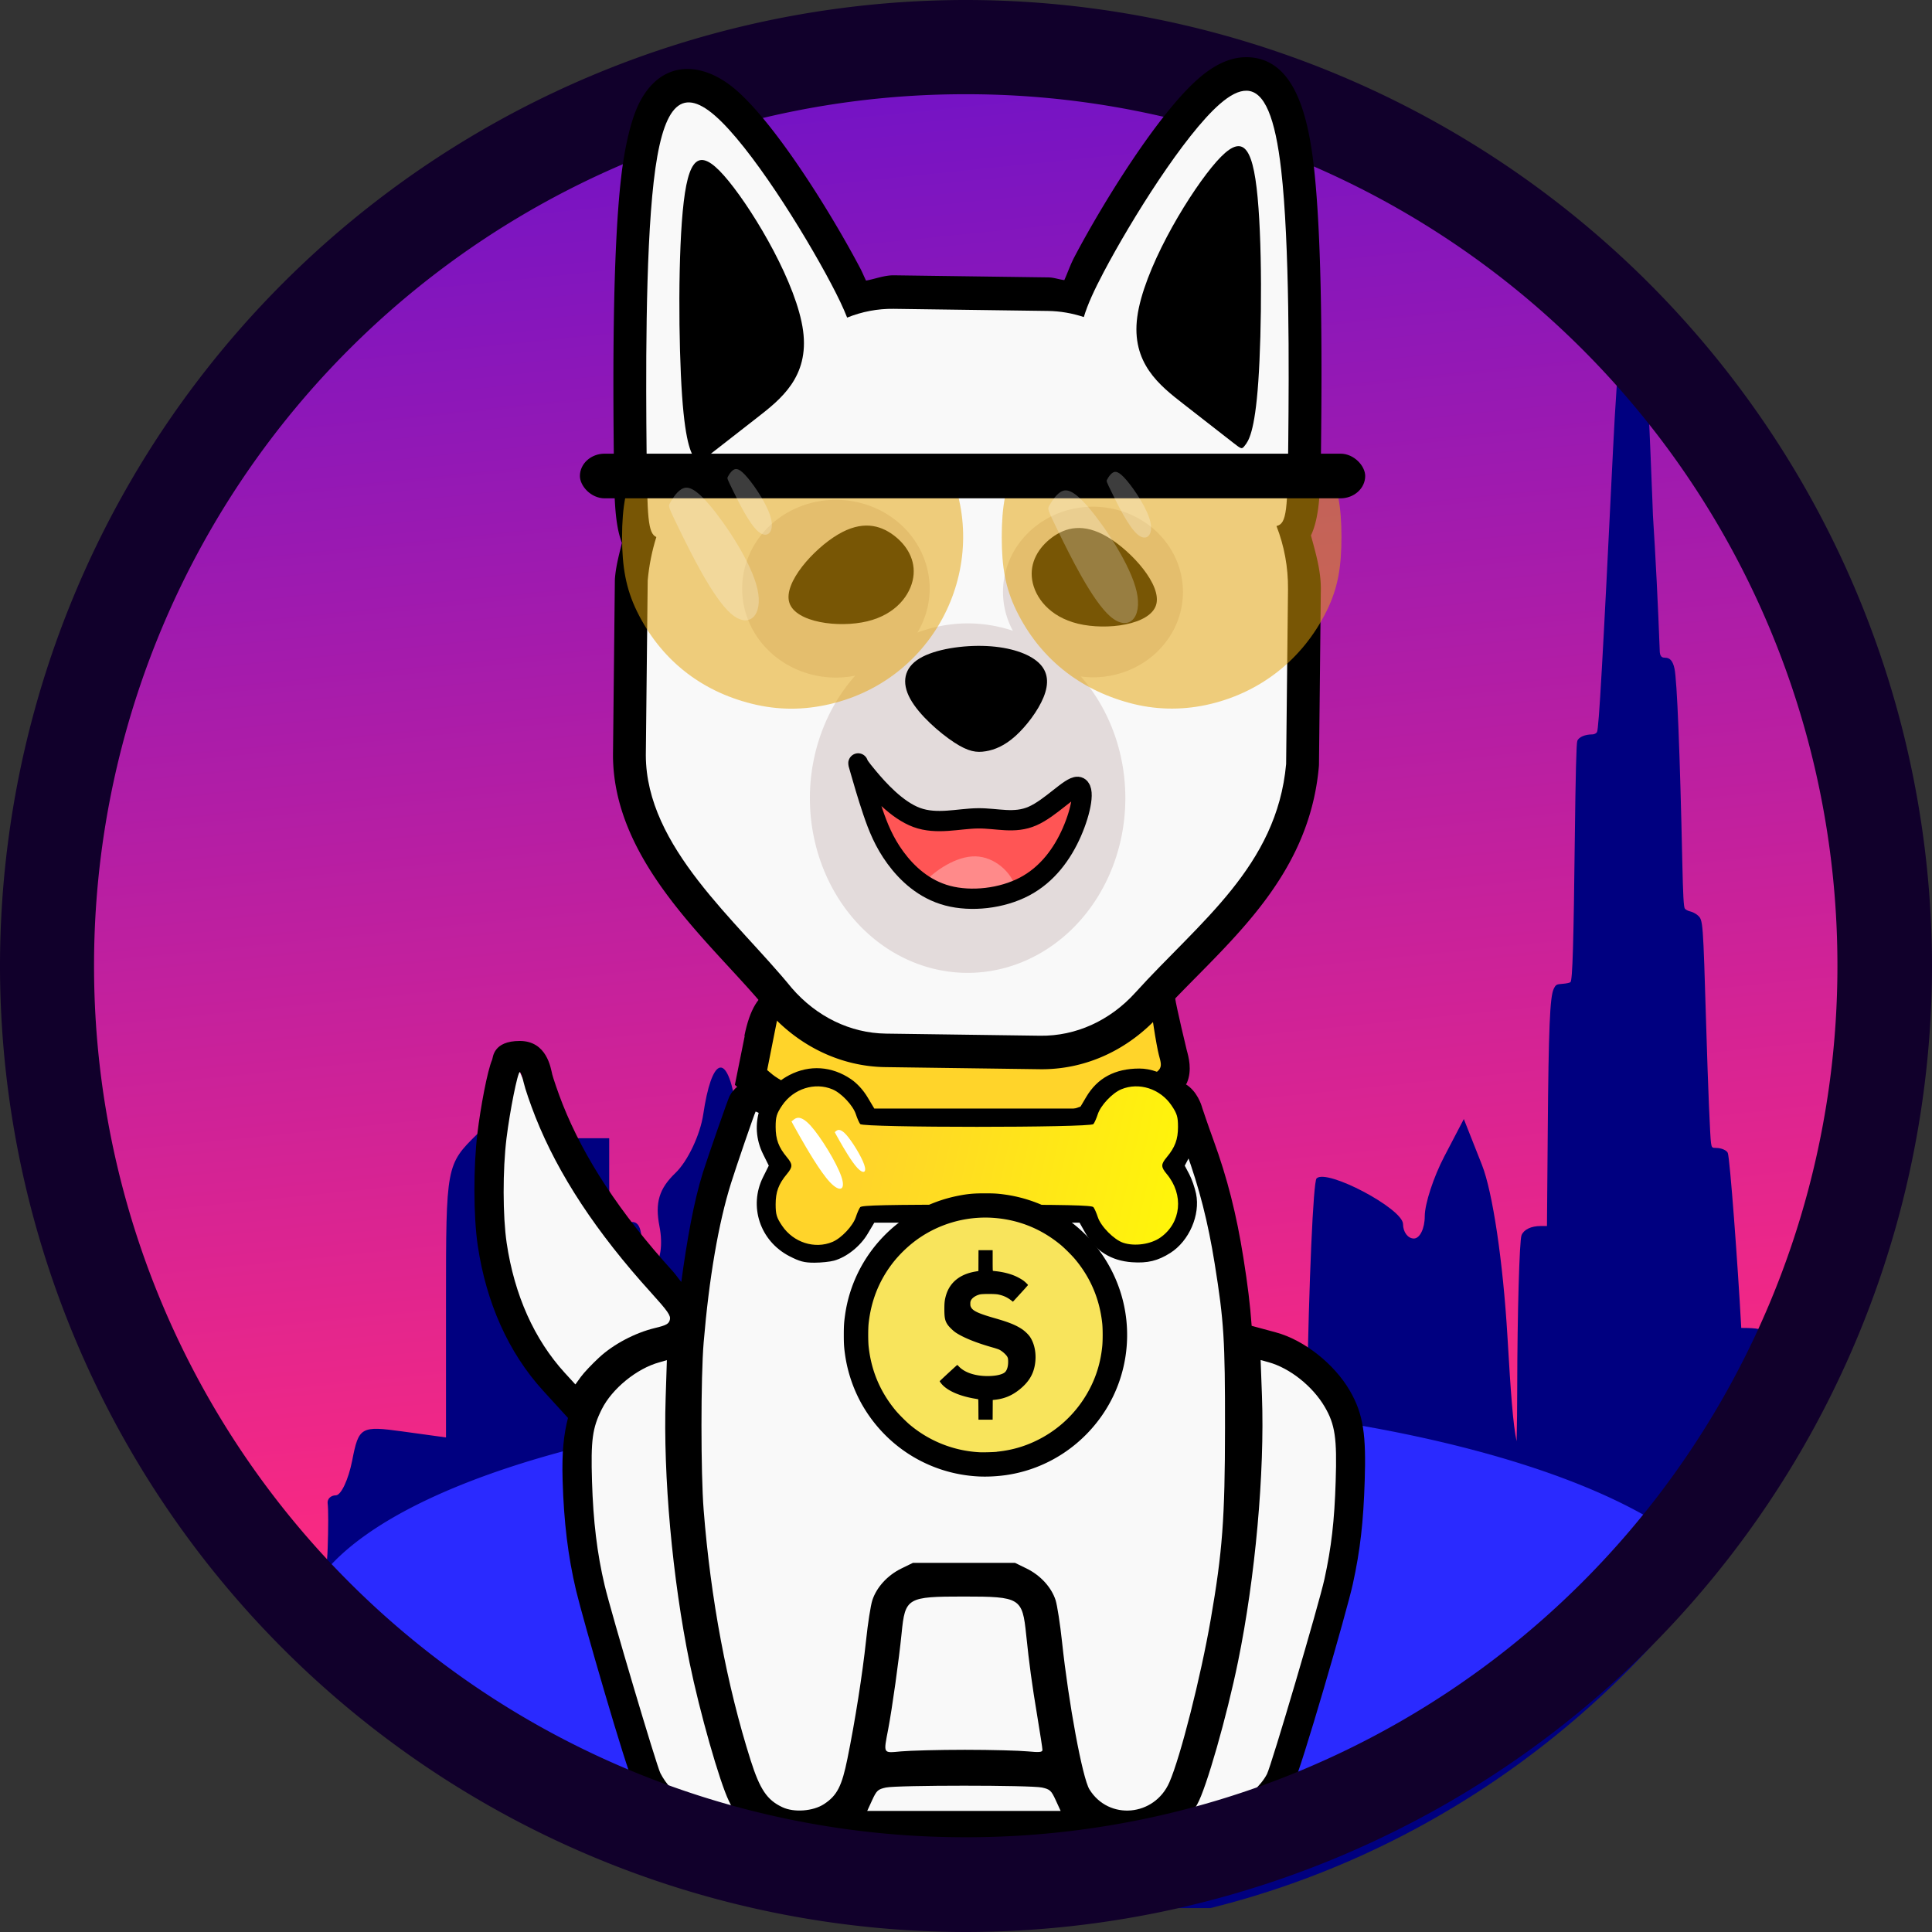
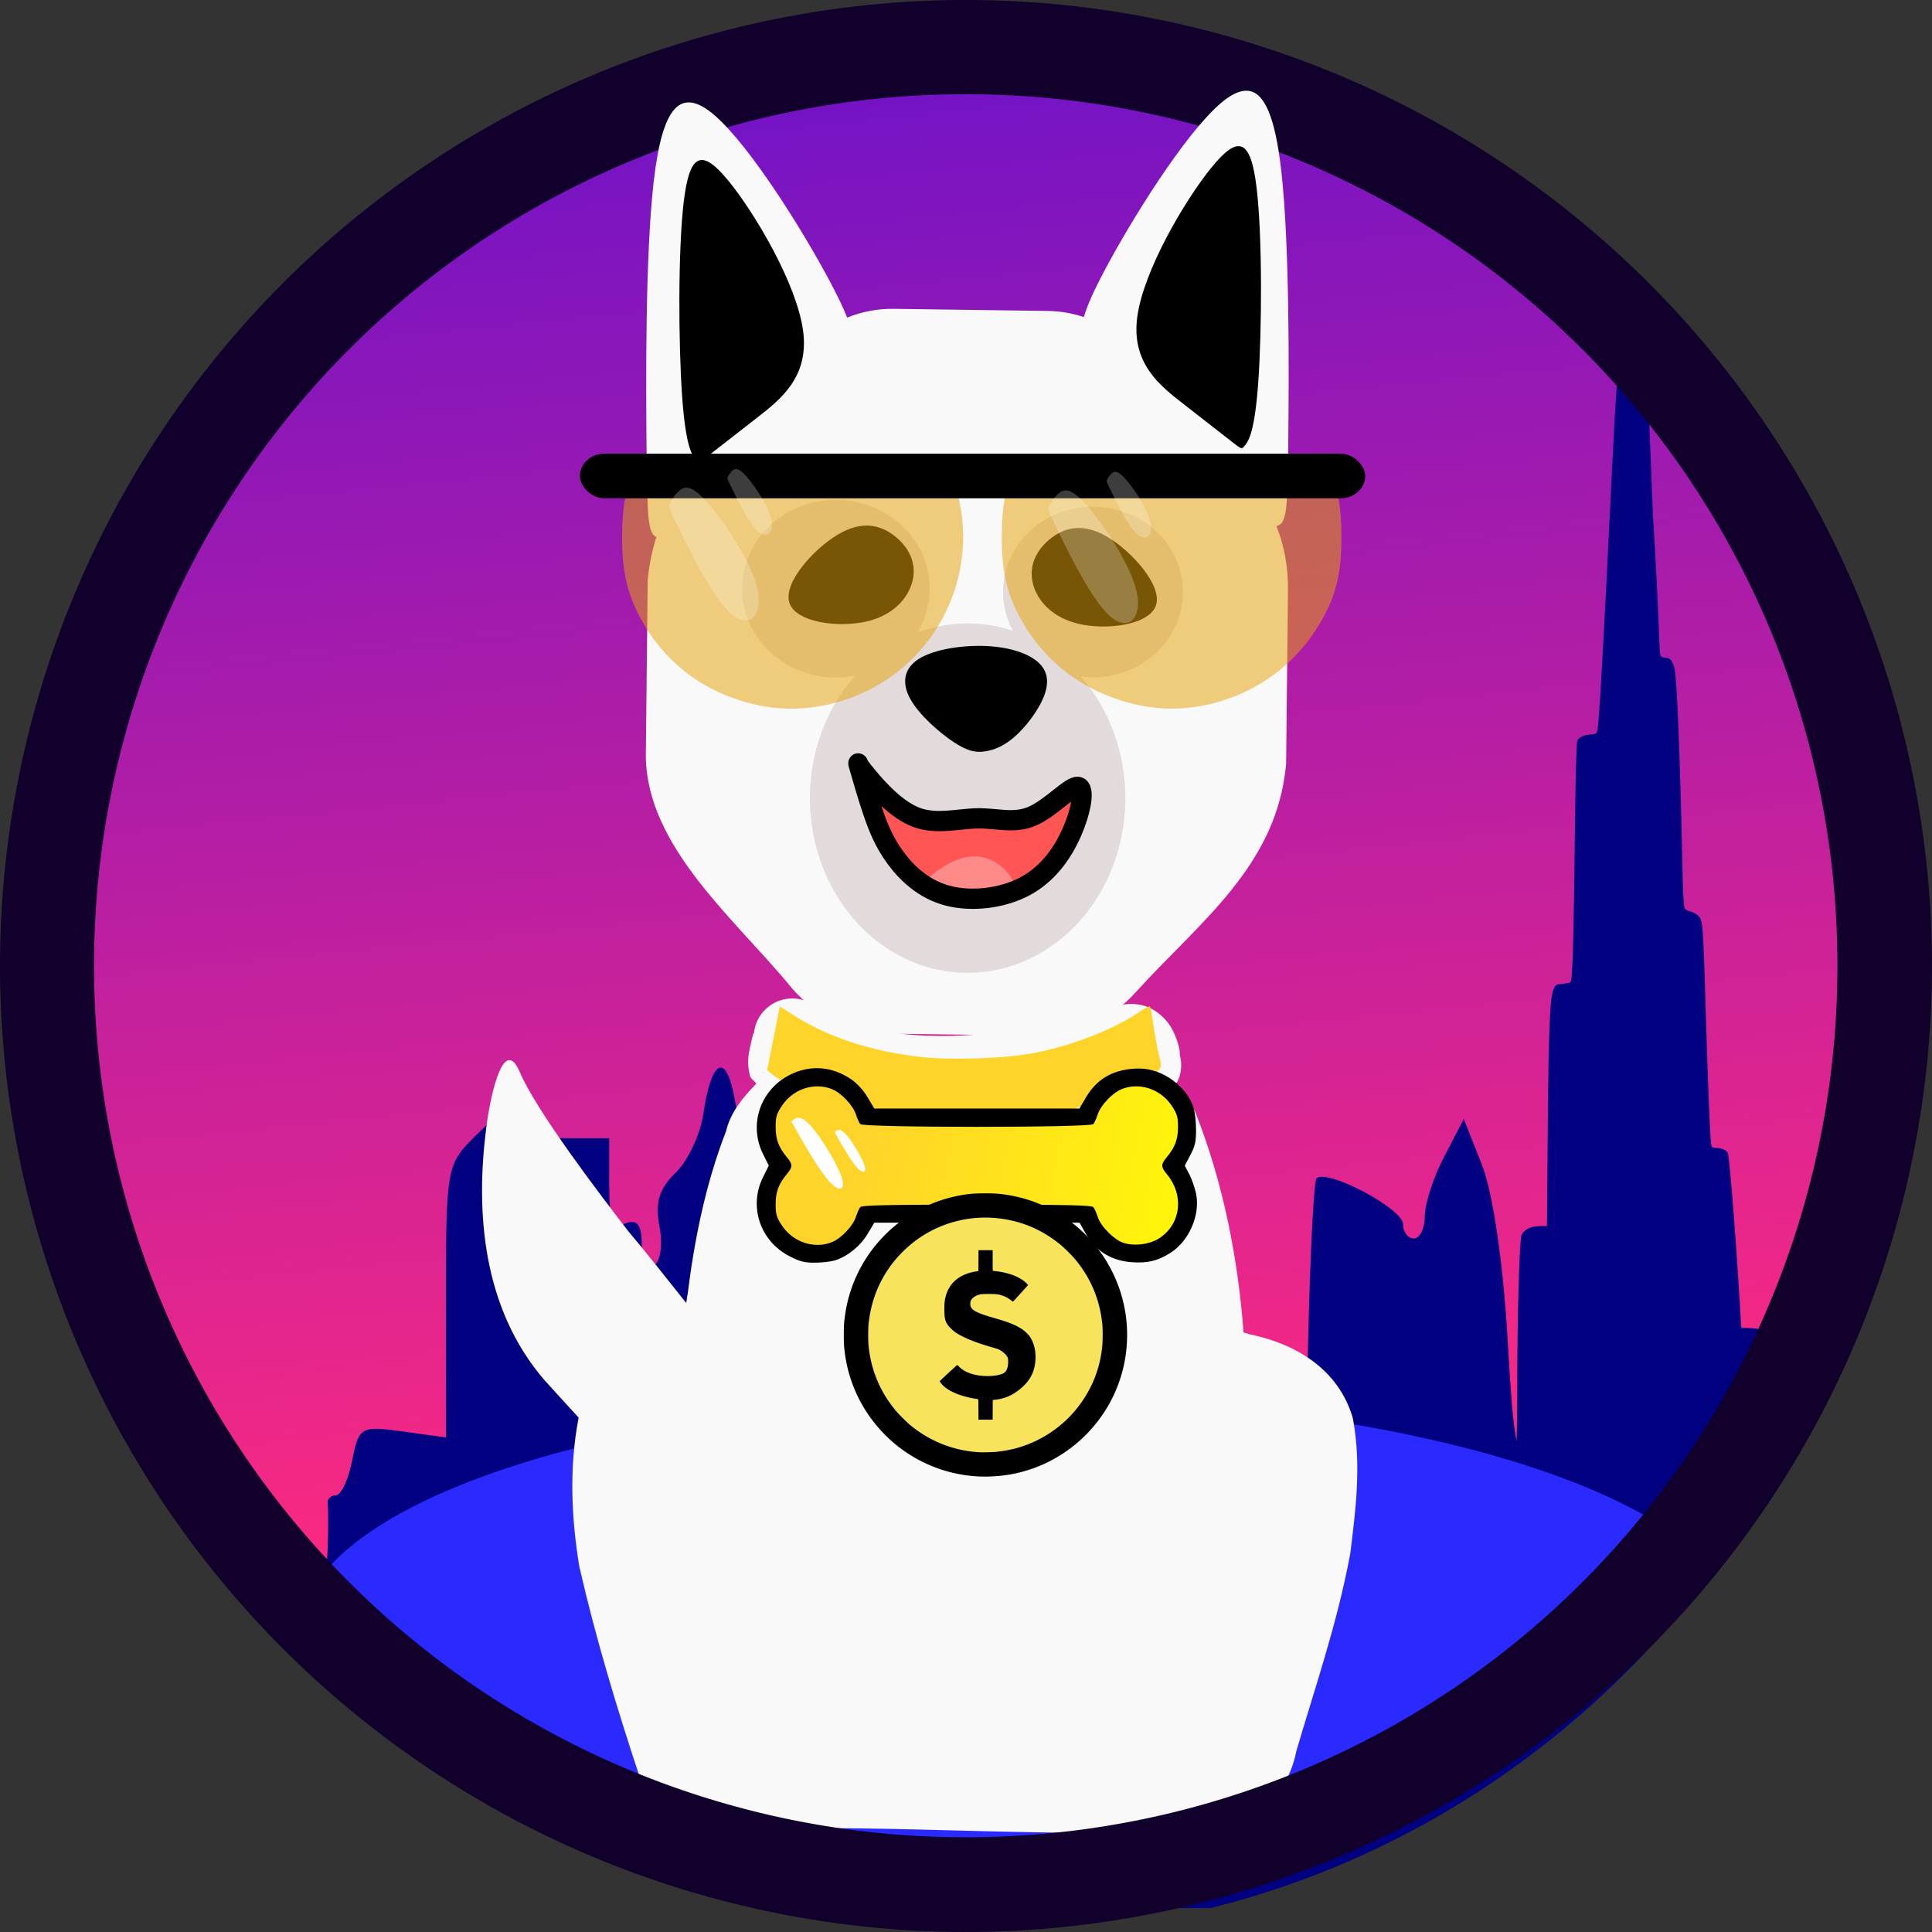
<svg xmlns="http://www.w3.org/2000/svg" width="21.96mm" height="21.96mm" version="1.1" viewBox="0 0 21.96 21.96">
  <rect x="0" y="0" width="21.96" height="21.96" fill="#333333" stroke="none" />
  <defs>
    <linearGradient id="linearGradient41797" x1="3.935" x2="6.931" y1="-11.437" y2="17.604" gradientTransform="matrix(1.054 0 0 1.039 -.612 -.308)" gradientUnits="userSpaceOnUse">
      <stop stop-color="#00f" offset="0" />
      <stop stop-color="#ff2a7f" offset="1" />
    </linearGradient>
    <linearGradient id="linearGradient74944" x1="-30.312" x2="22.892" y1="51.491" y2="63.386" gradientUnits="userSpaceOnUse">
      <stop stop-color="#ffd42a" offset="0" />
      <stop stop-color="#ff0" offset="1" />
    </linearGradient>
  </defs>
  <ellipse cx="10.966" cy="11.107" rx="10.444" ry="10.297" fill="url(#linearGradient41797)" stop-color="#000000" stroke-width=".418" style="paint-order:markers fill stroke" />
  <path d="m18.584 3.79c0.009-1.883e-4 0.019 0.048 0.031 0.12 0.006 0.003 0.012 0.006 0.019 0.01 0.076 0.046 0.082 0.111 0.148 1.773 0.003 0.066 0.004 0.103 0.006 0.164 0.031 0.482 0.058 1.017 0.078 1.557 0.002 0.011 0.004 0.022 0.005 0.026 0.01 0.027 0.025 0.036 0.056 0.036 0.055 0 0.087 0.037 0.106 0.123 0.029 0.135 0.062 0.951 0.089 2.206 0.008 0.362 0.015 0.506 0.029 0.523 0.01 0.013 0.038 0.027 0.062 0.032 0.024 5e-3 0.061 0.024 0.083 0.043 0.062 0.055 0.061 0.045 0.098 1.275 0.02 0.681 0.044 1.244 0.054 1.313 0.008 0.053 0.012 0.057 0.058 0.057 0.06 0 0.121 0.027 0.133 0.057 0.024 0.063 0.112 1.24 0.153 1.989 0.343 6.58e-4 0.358 0.028 0.358 0.571 0 0.043 3.17e-4 0.078 5.35e-4 0.115v5.49e-4c0.009 0.021 0.02 0.113 0.037 0.353 0.04 0.085 0.126 0.099 0.294 0.101-1.375 2.745-3.829 4.735-6.725 5.454h-4.757c-2.211-0.547-4.184-1.841-5.612-3.679 0.004 7.8e-5 0.008 0.001 0.013 0.001 0.263 0 0.312-0.061 0.324-0.412 0.008-0.227 0.008-0.455 0-0.507-0.008-0.052 0.034-0.095 0.093-0.095s0.143-0.178 0.186-0.397c0.074-0.381 0.098-0.394 0.572-0.329l0.494 0.068v-1.55c0-1.54 0.002-1.551 0.355-1.898 0.293-0.288 0.367-0.314 0.429-0.151 0.05 0.134 0.235 0.198 0.573 0.198h0.498v0.521c0 0.411 0.039 0.506 0.185 0.448 0.135-0.053 0.185 0.015 0.185 0.247 0 0.201 0.051 0.288 0.136 0.234 0.077-0.049 0.106-0.244 0.065-0.45-0.052-0.267-0.004-0.427 0.182-0.605 0.139-0.133 0.281-0.433 0.316-0.667 0.095-0.64 0.262-0.713 0.36-0.158 0.048 0.271 0.145 0.606 0.216 0.746 0.197 0.383 0.312 1.317 0.168 1.366-0.152 0.052-0.12 1.447 0.04 1.727 0.09 0.157 0.117 0.11 0.12-0.208 0.004-0.403 0.015-0.412 0.56-0.412h0.556v0.761c0 0.423 0.055 0.761 0.124 0.761 0.071 0 0.123 0.38 0.123 0.888 0 0.488 0.043 0.888 0.096 0.888 0.177 0 0.398-1.952 0.398-3.52 0-1.263 0.033-1.553 0.177-1.553 0.101 0 0.194-0.149 0.216-0.348 0.039-0.348 0.041-0.349 1.028-0.349 0.987 0 0.989 1e-3 1.028 0.349 0.022 0.192 0.091 0.348 0.155 0.348 0.063 0 0.115 0.143 0.115 0.317s0.056 0.317 0.124 0.317c0.077 0 0.124 0.761 0.124 2.029v1.969c0.211-0.003 0.504-0.005 0.788-0.008 0.286-0.166 0.313-0.737 0.346-2.693 0.022-1.33 0.072-2.45 0.109-2.488 0.113-0.116 0.983 0.344 0.983 0.519 0 0.09 0.055 0.164 0.123 0.164s0.124-0.114 0.124-0.254c0-0.14 0.1-0.446 0.222-0.679l0.222-0.425 0.206 0.521c0.122 0.309 0.24 1.104 0.29 1.954 0.038 0.647 0.063 0.996 0.104 1.187 4e-3 -0.162 0.007-0.397 0.007-0.608 1e-3 -0.843 0.025-1.674 0.049-1.734 0.026-0.064 0.109-0.104 0.217-0.104h0.072l0.009-1.083c0.009-1.165 0.025-1.522 0.067-1.611 0.024-0.05 0.031-0.054 0.1-0.059 0.041-0.003 0.082-0.011 0.091-0.019 0.024-0.02 0.036-0.451 0.05-1.668 0.008-0.675 0.017-1.048 0.028-1.075 0.017-0.043 0.088-0.073 0.17-0.073 0.023-5.04e-5 0.046-0.012 0.054-0.027 0.021-0.04 0.065-0.814 0.182-3.21 0.025-0.516 0.058-0.989 0.075-1.075 0.013-0.065 0.025-0.085 0.065-0.111 0.03-0.019 0.055-0.029 0.08-0.03 0.01-0.065 0.019-0.106 0.029-0.106z" fill="#000080" stroke-width=".015" />
  <path d="m11.6 15.886a8.201 2.687 0 0 0-7.979 2.072 10.583 10.583 0 0 0 5.993 3.221 8.201 2.687 0 0 0 1.986 0.081 8.201 2.687 0 0 0 1.173-0.029 10.583 10.583 0 0 0 6.572-3.541 8.201 2.687 0 0 0-7.745-1.804z" fill="#2a2aff" stop-color="#000000" stroke-linecap="round" stroke-opacity=".861" stroke-width="12.358" style="paint-order:markers fill stroke" />
  <path d="m9.133 11.368c-0.272-0.083-0.55 0.112-0.564 0.396 0.004-0.069-0.016 0.013-0.047 0.156-0.015 0.072-0.034 0.175 0.004 0.312 0.009 0.034 0.052 0.052 0.07 0.086-0.149 0.153-0.292 0.323-0.344 0.541-0.238 0.615-0.361 1.248-0.438 1.865v-0.008l-0.014 0.094c-0.22-0.274-0.435-0.551-0.662-0.82-0.312-0.405-1.039-1.356-1.23-1.805-0.176-0.409-0.325 0.2-0.382 0.641-0.119 0.933-0.05 2.036 0.664 2.863 0.002 2e-3 0.004 4e-3 0.006 0.006 0.128 0.144 0.255 0.28 0.381 0.418-0.113 0.586-0.078 1.165 0.006 1.684 0.002 0.009 0.004 0.018 0.006 0.027 0.185 0.808 0.425 1.596 0.68 2.369 0.007 0.021 0.015 0.041 0.025 0.061 0.249 0.491 0.796 0.609 1.215 0.533l-0.061 0.008c1.742-0.068 3.532 0.113 5.361 0 0.005-5.95e-4 0.009-0.001 0.014-2e-3 0.525-0.05 0.843-0.489 0.916-0.912l-0.012 0.049c0.211-0.722 0.47-1.464 0.619-2.262 0.002-0.009 0.003-0.018 0.004-0.027 0.054-0.45 0.127-0.961 0.031-1.5-0.004-0.021-9e-3 -0.041-0.016-0.061-0.185-0.566-0.704-0.822-1.164-0.914-0.036-0.013-0.04-0.014-0.066-0.02-0.065-0.848-0.229-1.695-0.547-2.5-6.53e-4 -2e-3 -0.001-0.004-2e-3 -0.006-0.065-0.159-0.166-0.221-0.254-0.287 0.028-0.045 0.045-0.027 0.072-0.109 0.027-0.082 0.029-0.169 0.006-0.252-9.07e-4 -0.003 0.013-0.091-0.08-0.281-0.046-0.095-0.182-0.258-0.375-0.291s-0.324 0.038-0.418 0.098l0.121-0.053c-0.818 0.22-1.636 0.374-2.414 0.285-0.306-0.048-0.65-0.243-1.113-0.383zm-0.449 0.814c-0.002 0.001-0.002 0.004-0.004 0.006-0.016 0.018 0.002-0.006-0.021 0.016z" fill="#f9f9f9" stroke-width=".265" />
-   <path d="m8.465 11.774-0.112 0.557 0.026 0.022c-0.032 0.026-0.062 0.06-0.087 0.107-0.017 0.032-0.242 0.677-0.303 0.869-0.104 0.332-0.181 0.77-0.245 1.242-0.034-0.039-0.057-0.076-0.095-0.119-0.606-0.668-1.011-1.29-1.253-1.899-0.056-0.141-0.11-0.305-0.119-0.341-0.017-0.072-0.061-0.38-0.369-0.38-0.304 0-0.303 0.187-0.314 0.213-0.055 0.127-0.132 0.543-0.167 0.833-0.047 0.38-0.046 0.946 0.003 1.278 0.096 0.648 0.347 1.217 0.745 1.653l0.281 0.308c-0.047 0.183-0.071 0.384-0.061 0.71 0.014 0.473 0.061 0.862 0.153 1.251 0.078 0.328 0.571 2.037 0.659 2.209 0.187 0.364 0.579 0.608 0.988 0.61 1.755-0.094 3.918 0.101 5.559-0.004 0.147-0.009 0.285-0.04 0.415-0.099 0.209-0.096 0.42-0.289 0.525-0.494 0.092-0.178 0.618-1.996 0.683-2.296 0.085-0.389 0.12-0.704 0.135-1.175 0.016-0.509-0.011-0.752-0.171-1.025-0.175-0.299-0.514-0.572-0.84-0.66l-0.274-0.074c-0.018-0.248-0.045-0.465-0.094-0.774-0.079-0.496-0.182-0.903-0.34-1.337-0.067-0.183-0.128-0.367-0.128-0.367-0.01-0.038-0.059-0.188-0.185-0.267 3e-3 -0.006 0.009-0.01 0.011-0.017 0.062-0.144 0.018-0.299-1e-3 -0.368-0.004-0.016-0.117-0.484-0.135-0.606 0.241-0.38-1.31 0.388-2.678 0.347-1.071 0.109-1.969-1.139-2.216 0.094zm0.399-0.278 0.14 0.09c0.402 0.26 0.899 0.423 1.481 0.487 0.343 0.037 0.967 0.014 1.28-0.049 0.436-0.087 0.903-0.27 1.191-0.468 0.159 0.181 0.111-0.158 0.159 0.181 0.019 0.126 0.045 0.265 0.057 0.31 0.048 0.175 0.051 0.172-0.308 0.346-0.394 0.191-0.782 0.325-1.177 0.407-0.231 0.048-0.376 0.062-0.708 0.069-0.549 0.012-0.851-0.031-1.345-0.19-0.256-0.083-0.738-0.313-0.853-0.408l-0.061-0.051 0.072-0.363zm-2.955 0.689c0.009 0 0.029 0.055 0.044 0.122 0.015 0.067 0.075 0.242 0.133 0.389 0.26 0.655 0.692 1.311 1.317 2 0.189 0.209 0.223 0.258 0.211 0.305-0.012 0.047-0.04 0.063-0.17 0.094-0.227 0.055-0.471 0.184-0.634 0.335-0.079 0.073-0.172 0.171-0.207 0.219l-0.063 0.087-0.12-0.131c-0.347-0.38-0.573-0.884-0.661-1.477-0.045-0.306-0.046-0.829-0.002-1.189 0.039-0.316 0.127-0.753 0.151-0.753zm7.402 0.441c0.009 0 0.024 0.029 0.033 0.064 0.009 0.035 0.071 0.215 0.138 0.4 0.149 0.41 0.249 0.8 0.325 1.275 0.105 0.655 0.118 0.864 0.117 1.868-7.94e-4 1.028-0.029 1.404-0.162 2.172-0.114 0.657-0.344 1.565-0.47 1.853-0.17 0.39-0.69 0.436-0.909 0.081-0.079-0.128-0.237-0.979-0.312-1.682-0.021-0.198-0.054-0.408-0.072-0.467-0.047-0.147-0.171-0.283-0.329-0.361l-0.133-0.065h-1.16l-0.133 0.065c-0.157 0.077-0.281 0.213-0.329 0.361-0.019 0.059-0.051 0.264-0.071 0.456-0.041 0.384-0.125 0.918-0.212 1.345-0.063 0.311-0.117 0.417-0.264 0.514-0.125 0.083-0.344 0.099-0.476 0.036-0.173-0.081-0.254-0.201-0.359-0.53-0.27-0.85-0.456-1.839-0.535-2.849-0.033-0.416-0.033-1.511 0-1.902 0.061-0.729 0.169-1.36 0.311-1.811 0.06-0.192 0.263-0.783 0.28-0.815 0.001-0.002 0.144 0.067 0.316 0.153 0.512 0.256 1.112 0.426 1.633 0.463l0.21 0.014 0.406-1e-3 0.26-0.028c0.494-0.053 1.077-0.225 1.593-0.471 0.158-0.075 0.295-0.137 0.305-0.137zm1.018 2.833 0.088 0.024c0.242 0.066 0.502 0.272 0.64 0.507 0.118 0.201 0.141 0.356 0.125 0.846-0.014 0.453-0.049 0.752-0.128 1.114-0.063 0.287-0.602 2.115-0.653 2.215-0.066 0.128-0.228 0.279-0.368 0.343-0.086 0.039-0.184 0.062-0.299 0.069l-0.171 0.011 0.045-0.079c0.101-0.175 0.337-1 0.464-1.622 0.196-0.955 0.304-2.15 0.272-3.02zm-6.749 1e-3 -0.014 0.433c-0.029 0.882 0.076 2.048 0.272 3.006 0.115 0.561 0.341 1.356 0.448 1.574l0.054 0.111-0.142-1e-3c-0.284-0.001-0.561-0.172-0.692-0.429-0.044-0.087-0.557-1.814-0.633-2.133-0.086-0.362-0.13-0.729-0.144-1.183-0.014-0.47 0.004-0.606 0.111-0.82 0.117-0.234 0.398-0.463 0.654-0.533zm3.376 2.687c0.641 0 0.665 0.015 0.708 0.434 0.034 0.328 0.064 0.553 0.128 0.937 0.031 0.187 0.057 0.354 0.057 0.372 0 0.026-0.032 0.03-0.168 0.017-0.092-0.009-0.413-0.018-0.713-0.018-0.3 0-0.626 0.009-0.725 0.018-0.209 0.019-0.202 0.033-0.147-0.254 0.045-0.236 0.122-0.788 0.152-1.087 0.04-0.406 0.062-0.419 0.708-0.419zm1e-3 2.15c0.412 0 0.823 0.007 0.887 0.021 0.09 0.02 0.105 0.033 0.156 0.144l0.056 0.122h-2.199l0.056-0.122c0.051-0.111 0.066-0.124 0.156-0.144 0.065-0.014 0.477-0.021 0.889-0.021zm-2.247-8.832c-0.054 0.272-0.109 0.544-0.163 0.816 0.396 0.334 0.9 0.516 1.394 0.65 0.817 0.18 1.688 0.119 2.472-0.176 0.301-0.122 0.618-0.234 0.879-0.432 0.141-0.194-0.03-0.429-0.027-0.642-0.79-0.399-0.41-0.158-0.847-0.02-0.729 0.306-1.555 0.336-2.325 0.191-0.344-0.071-0.745-0.218-1.058-0.433-0.153-0.101-0.338-0.277-0.32 0.024z" stroke-width=".265" />
  <path d="m10.978 0a10.984 10.984 0 0 0-10.978 10.978 10.988 10.988 0 0 0 10.976 10.982 10.992 10.992 0 0 0 10.984-10.982 10.988 10.988 0 0 0-10.982-10.978zm0 1.071a9.899 9.899 0 0 1 9.907 9.905 9.899 9.899 0 0 1-9.907 9.907 9.899 9.899 0 0 1-9.909-9.905 9.899 9.899 0 0 1 9.909-9.907z" fill="#11002b" stroke-width="2.075" style="-inkscape-stroke:none;font-variation-settings:normal;paint-order:markers fill stroke" />
  <path d="m8.864 11.439 0.14 0.09c0.402 0.26 0.899 0.423 1.481 0.487 0.343 0.037 0.967 0.014 1.28-0.049 0.436-0.087 0.903-0.27 1.191-0.468 0.056-0.039 0.107-0.065 0.114-0.059 0.006 0.006 0.027 0.114 0.045 0.24 0.019 0.126 0.045 0.265 0.057 0.31 0.048 0.175 0.051 0.172-0.308 0.346-0.394 0.191-0.782 0.325-1.177 0.407-0.231 0.048-0.376 0.062-0.708 0.069-0.549 0.012-0.851-0.031-1.345-0.19-0.256-0.083-0.738-0.313-0.853-0.408l-0.061-0.051 0.072-0.363z" fill="#ffd42a" stroke-width=".265" />
  <g transform="matrix(.979 0 0 1 .224 -.021)">
    <g transform="matrix(.188 0 0 .188 16.449 5.288)">
-       <path d="m-11.676-24.557c-1.187-0.028-2.227 0.61-3.033 1.301-2.487 2.131-5.856 7.446-7.629 10.736-0.282 0.523-0.421 0.956-0.645 1.44-0.332-0.04-0.646-0.16-0.984-0.164l-9.531-0.127c-0.598-8e-3 -1.15 0.218-1.73 0.32-0.132-0.26-0.221-0.489-0.369-0.764-1.773-3.29-5.142-8.605-7.629-10.736-2.051-1.758-4.568-1.903-5.961 0.674-0.551 1.02-0.951 2.754-1.168 4.607-0.542 4.634-0.494 12.39-0.451 16.615 0.026 2.54 0.032 4.274 0.502 5.463-0.168 0.679-0.357 1.343-0.426 2.086a2.027 2.027 0 0 0-0.01 0.166l-0.115 10.564a2.027 2.027 0 0 0 0 0.027c0.018 6.576 6.262 11.497 9.477 15.359a2.027 2.027 0 0 0 0.037 0.043c1.888 2.144 4.512 3.412 7.309 3.449l9.533 0.127c2.805 0.038 5.445-1.154 7.389-3.256 3.784-4.093 9.193-7.981 9.844-15.01a2.027 2.027 0 0 0 0.01-0.166l0.115-10.564c0.012-1.138-0.317-2.206-0.611-3.277 0.576-1.187 0.599-3.024 0.627-5.717 0.043-4.226 0.091-11.981-0.451-16.615-0.39-3.331-1.296-6.515-4.098-6.582z" stop-color="#000000" style="paint-order:stroke markers fill" />
      <path d="m-11.725-22.531c-0.469-0.011-1.02 0.259-1.666 0.813-2.176 1.865-5.43 6.943-7.163 10.159-0.583 1.082-0.993 1.952-1.224 2.712-0.714-0.231-1.458-0.359-2.215-0.369l-9.533-0.128c-0.987-0.013-1.957 0.171-2.869 0.53-0.238-0.596-0.567-1.263-0.985-2.039-1.733-3.216-4.988-8.294-7.163-10.159-2.176-1.865-3.273-0.516-3.799 3.98-0.526 4.495-0.481 12.137-0.438 16.357 0.04 3.943 0.079 4.899 0.602 5.129-0.263 0.82-0.448 1.691-0.534 2.628l-0.116 10.564c0.015 5.557 5.615 9.991 9.009 14.069 1.531 1.738 3.623 2.732 5.815 2.761l9.532 0.128c2.192 0.029 4.305-0.907 5.873-2.604 3.954-4.277 8.741-7.638 9.314-13.822l0.116-10.564c0.015-1.33-0.234-2.633-0.711-3.826 0.003-6.08e-4 0.006-9.26e-4 0.008-0.002 0.635-0.148 0.677-0.947 0.72-5.168 0.043-4.22 0.088-11.862-0.438-16.357-0.37-3.161-1.022-4.766-2.132-4.793z" fill="#f9f9f9" stop-color="#000000" style="paint-order:stroke markers fill" />
      <path d="m-37.088 2.202a5.79 5.375 0 0 0-5.79 5.375 5.79 5.375 0 0 0 5.79 5.374 5.79 5.375 0 0 0 1.193-0.118 9.741 10.565 0 0 0-2.801 7.405 9.741 10.565 0 0 0 9.741 10.565 9.741 10.565 0 0 0 9.741-10.565 9.741 10.565 0 0 0-2.748-7.353 5.557 5.158 0 0 0 0.749 0.05 5.557 5.158 0 0 0 5.557-5.158 5.557 5.158 0 0 0-5.557-5.158 5.557 5.158 0 0 0-5.557 5.158 5.557 5.158 0 0 0 0.609 2.342 9.741 10.565 0 0 0-2.795-0.445 9.741 10.565 0 0 0-3.098 0.555 5.79 5.375 0 0 0 0.755-2.651 5.79 5.375 0 0 0-5.79-5.375z" fill="#e3dbdb" stop-color="#000000" style="paint-order:stroke markers fill" />
      <path d="m-27.838 17.405c-0.561 0.093-1.059 0.034-1.948-0.535-0.888-0.57-2.16-1.65-2.712-2.634-0.552-0.984-0.385-1.872 0.572-2.441 0.957-0.569 2.702-0.82 4.153-0.751 1.45 0.069 2.606 0.458 3.206 1.008 0.6 0.55 0.645 1.261 0.303 2.085-0.342 0.823-1.07 1.759-1.739 2.348-0.669 0.589-1.275 0.829-1.835 0.921z" />
      <path d="m-35.891 18.183c0.016 0.053 0.048 0.159 0.661 0.865 0.613 0.706 1.808 2.011 3.096 2.464 1.288 0.453 2.67 0.053 3.906 0.034 1.237-0.019 2.329 0.342 3.492-0.159s2.399-1.867 2.89-1.834c0.491 0.032 0.238 1.461-0.366 2.821s-1.559 2.651-3.012 3.407c-1.453 0.756-3.405 0.977-4.924 0.593s-2.604-1.376-3.341-2.345c-0.737-0.969-1.126-1.915-1.471-2.895-0.345-0.979-0.646-1.991-0.797-2.497s-0.151-0.506-0.135-0.453z" fill="#f55" />
      <path d="m-20.306 4.454c-1.496-0.875-2.604-0.578-3.438 0.026-0.834 0.605-1.393 1.518-1.225 2.566 0.168 1.048 1.063 2.231 2.837 2.648 1.774 0.418 4.427 0.07 4.814-1.126 0.387-1.197-1.492-3.239-2.988-4.114z" />
      <path d="m-36.976 4.308c1.496-0.875 2.604-0.578 3.438 0.026 0.834 0.605 1.393 1.518 1.225 2.566-0.168 1.048-1.063 2.231-2.837 2.648s-4.427 0.07-4.814-1.126c-0.387-1.197 1.492-3.239 2.988-4.114z" />
      <path d="m-28.71 23.766c-1.189 0.092-2.459 1.012-3.019 1.674 0.424 0.328 0.902 0.6 1.445 0.768 1.317 0.407 3 0.214 4.243-0.52 0.017-0.01 0.033-0.021 0.051-0.032-0.242-0.921-1.292-1.873-2.483-1.897-0.079-0.002-0.158 1e-3 -0.237 7e-3z" fill="#ff8a8a" />
      <path d="m-35.708 20.975c0.016 0.053 0.048 0.159 0.654 0.865 0.606 0.706 1.787 2.014 3.059 2.468 1.272 0.455 2.635 0.057 3.856 0.04 1.221-0.017 2.299 0.346 3.447-0.154s2.365-1.863 2.85-1.83c0.485 0.033 0.237 1.461-0.357 2.82s-1.535 2.648-2.968 3.402-3.36 0.973-4.859 0.586-2.572-1.38-3.301-2.349-1.114-1.917-1.456-2.896-0.641-1.992-0.79-2.498-0.149-0.506-0.134-0.453z" fill="none" />
      <path d="m-45.771-0.257c-0.2-0.254-0.6-0.761-0.819-3.849-0.219-3.088-0.258-8.756 0.105-11.72 0.363-2.964 1.126-3.223 2.782-1.231 1.655 1.993 4.203 6.237 4.587 9.036 0.385 2.799-1.393 4.153-2.829 5.249-1.436 1.095-2.531 1.932-3.079 2.35-0.547 0.418-0.547 0.418-0.747 0.165z" />
      <path d="m-11.822-1.094c0.2-0.254 0.6-0.761 0.819-3.849 0.219-3.088 0.258-8.756-0.105-11.72-0.363-2.964-1.126-3.223-2.782-1.231-1.655 1.993-4.203 6.237-4.587 9.036-0.385 2.799 1.393 4.153 2.829 5.249 1.436 1.095 2.531 1.932 3.079 2.35 0.547 0.418 0.547 0.418 0.747 0.165z" />
      <path d="m-35.708 18.163c0.015 0.052 0.046 0.154 0.635 0.842 0.589 0.688 1.738 1.96 2.979 2.405 1.242 0.445 2.577 0.064 3.772 0.051s2.247 0.343 3.373-0.138 2.323-1.8 2.797-1.766c0.474 0.034 0.224 1.419-0.364 2.735s-1.515 2.564-2.921 3.291c-1.406 0.727-3.292 0.933-4.757 0.552s-2.509-1.347-3.217-2.291c-0.708-0.944-1.08-1.864-1.409-2.815-0.329-0.952-0.616-1.935-0.76-2.426-0.144-0.492-0.144-0.492-0.128-0.44z" fill="none" stroke="#000" stroke-width="1.226" />
    </g>
  </g>
  <g transform="matrix(1.238 0 0 1.238 -2.691 -2.155)">
    <path d="m8.021 5.99c-0.1 0.205-0.136 0.407-0.136 0.681 0 0.274 0.036 0.477 0.137 0.683 0.215 0.438 0.58 0.73 1.054 0.848 0.242 0.06 0.475 0.06 0.719 0.003 1.002-0.236 1.496-1.325 1.066-2.214zm3.487 0-2e-3 0.004c-0.102 0.208-0.135 0.403-0.135 0.677 0 0.274 0.033 0.469 0.135 0.677 0.212 0.433 0.574 0.722 1.039 0.847 0.229 0.062 0.466 0.068 0.699 0.019 0.491-0.104 0.889-0.415 1.111-0.866 0.103-0.209 0.135-0.404 0.135-0.677 0-0.273-0.032-0.468-0.134-0.677l-0.002-0.004z" fill="#e5a50a" opacity=".525" stroke-width=".102" />
    <rect x="7.498" y="5.906" width="7.21" height=".41" rx=".227" ry=".205" stroke-width=".101" style="paint-order:markers fill stroke" />
    <path d="m8.41 6.6c0.103 0.21 0.308 0.63 0.475 0.775 0.167 0.145 0.297 0.016 0.243-0.226-0.054-0.242-0.29-0.595-0.439-0.771-0.15-0.176-0.213-0.175-0.262-0.144-0.049 0.032-0.084 0.094-0.102 0.125-0.017 0.031-0.017 0.031 0.085 0.241zm0.489-0.364c0.051 0.104 0.152 0.312 0.235 0.384 0.083 0.072 0.147 0.008 0.12-0.112-0.027-0.12-0.143-0.295-0.217-0.382-0.074-0.087-0.105-0.087-0.13-0.071-0.024 0.016-0.042 0.046-0.05 0.062-0.009 0.015-0.009 0.015 0.042 0.119zm2.993 0.389c0.103 0.21 0.308 0.63 0.475 0.775 0.167 0.145 0.297 0.016 0.243-0.226-0.054-0.242-0.29-0.595-0.439-0.771-0.15-0.176-0.213-0.175-0.262-0.144-0.049 0.032-0.084 0.094-0.102 0.125-0.017 0.031-0.017 0.031 0.085 0.241zm0.489-0.363c0.051 0.104 0.152 0.312 0.235 0.384 0.083 0.072 0.147 0.008 0.12-0.112-0.027-0.12-0.143-0.295-0.217-0.382-0.074-0.087-0.105-0.087-0.13-0.071-0.024 0.016-0.042 0.046-0.05 0.062-0.009 0.015-0.009 0.015 0.042 0.119z" fill="#fefefe" opacity=".241" stroke-width=".102" />
  </g>
  <g transform="matrix(.086 0 0 .086 12.46 8.542)" stroke-width=".265">
    <path d="m-40.551 66.701c-3.883-2.01-5.407-6.583-3.481-10.448l0.757-1.52-0.757-1.526c-1.922-3.871-0.401-8.433 3.482-10.443 2.669-1.382 5.614-1.183 8.153 0.551 0.8 0.546 1.609 1.431 2.172 2.374l0.897 1.503h27.104l0.897-1.521c1.486-2.521 3.807-3.766 7.026-3.769 3.069-0.003 6.333 2.391 7.199 5.28 0.164 0.549 0.299 1.835 0.299 2.858 0 1.53-0.133 2.113-0.747 3.28l-0.747 1.42 0.598 1.131c0.329 0.622 0.732 1.778 0.896 2.568 0.583 2.807-0.915 6.258-3.4 7.834-1.646 1.044-3.011 1.375-5.07 1.229-2.733-0.193-4.814-1.484-6.118-3.794l-0.81-1.435h-27.127l-0.897 1.503c-0.972 1.629-2.766 3.055-4.421 3.515-0.536 0.149-1.708 0.271-2.605 0.272-1.326 0.001-1.942-0.16-3.299-0.862z" />
    <path d="m-34.863 64.818c1.189-0.497 2.725-2.132 3.101-3.302 0.17-0.529 0.428-1.111 0.572-1.293 0.205-0.258 3.609-0.331 15.411-0.331s15.207 0.073 15.411 0.331c0.144 0.182 0.404 0.77 0.577 1.307 0.398 1.235 2.146 2.999 3.372 3.404 1.509 0.498 3.635 0.195 4.904-0.699 2.759-1.943 3.127-5.651 0.834-8.398-0.781-0.936-0.781-1.272 0-2.208 1.101-1.32 1.492-2.371 1.492-4.012 0-1.335-0.129-1.762-0.86-2.842-1.491-2.205-4.304-3.106-6.646-2.127-1.189 0.497-2.725 2.132-3.101 3.302-0.17 0.529-0.428 1.111-0.572 1.293-0.383 0.483-30.439 0.483-30.822 0-0.144-0.182-0.402-0.764-0.572-1.293-0.377-1.17-1.913-2.806-3.101-3.302-2.341-0.978-5.154-0.078-6.646 2.127-0.731 1.081-0.86 1.507-0.86 2.842 0 1.641 0.391 2.692 1.492 4.012 0.781 0.936 0.781 1.272 0 2.208-1.101 1.32-1.492 2.371-1.492 4.012 0 1.335 0.129 1.762 0.86 2.842 1.491 2.205 4.304 3.106 6.646 2.127z" fill="url(#linearGradient74944)" />
  </g>
  <path d="m9 12.753c0.004 0.008 0.011 0.023 0.09 0.162 0.079 0.139 0.231 0.402 0.343 0.522 0.112 0.119 0.184 0.094 0.13-0.064-0.054-0.158-0.234-0.451-0.349-0.578-0.116-0.127-0.167-0.088-0.193-0.068-0.026 0.02-0.026 0.02-0.022 0.027z" fill="#fff" stroke-width="1.294" />
  <path d="m9.49 12.872c0.002 0.004 0.006 0.013 0.053 0.096 0.047 0.082 0.137 0.238 0.203 0.308 0.066 0.07 0.109 0.056 0.077-0.038-0.032-0.094-0.138-0.267-0.206-0.342-0.068-0.075-0.099-0.052-0.114-0.04-0.015 0.012-0.015 0.012-0.013 0.016z" fill="#fff" stroke-width="1.294" />
  <path d="m11.205 13.662c-0.12 0-0.184 6e-3 -0.291 0.028-0.623 0.125-1.103 0.633-1.193 1.261-0.011 0.078-0.014 0.119-0.014 0.214 0 0.095 0.003 0.136 0.014 0.214a1.517 1.517 0 0 0 0.163 0.496c0.252 0.467 0.724 0.765 1.252 0.792a1.577 1.577 0 0 0 0.296-0.015c0.434-0.064 0.821-0.318 1.056-0.694 0.234-0.375 0.29-0.841 0.152-1.263-0.113-0.343-0.342-0.631-0.652-0.819a1.513 1.513 0 0 0-0.563-0.201c-0.078-0.011-0.119-0.014-0.219-0.014z" fill="#f8e45c" stroke-width=".063" />
  <path d="m11.122 16.782c-0.566-0.029-1.07-0.348-1.341-0.848a1.624 1.624 0 0 1-0.175-0.531c-0.012-0.084-0.015-0.127-0.015-0.23s0.003-0.146 0.015-0.23c0.096-0.673 0.61-1.216 1.278-1.35 0.114-0.023 0.183-0.029 0.311-0.029 0.108 0 0.151 0.003 0.235 0.015a1.62 1.62 0 0 1 0.603 0.215c0.332 0.202 0.577 0.51 0.698 0.877 0.149 0.452 0.089 0.95-0.162 1.352-0.252 0.403-0.665 0.675-1.13 0.743-0.103 0.015-0.219 0.021-0.317 0.016zm0.208-0.281c0.162-0.016 0.308-0.057 0.45-0.126a1.334 1.334 0 0 0 0.534-0.467c0.122-0.185 0.193-0.384 0.215-0.609 0.006-0.064 0.006-0.19-1.26e-4 -0.253-0.029-0.276-0.131-0.52-0.308-0.732-0.036-0.043-0.118-0.125-0.161-0.161-0.213-0.177-0.457-0.28-0.73-0.307-0.302-0.03-0.608 0.045-0.864 0.214-0.123 0.081-0.246 0.197-0.335 0.317-0.146 0.197-0.231 0.417-0.258 0.669-0.006 0.059-0.006 0.195 0 0.255 0.029 0.278 0.132 0.52 0.308 0.732 0.035 0.042 0.109 0.116 0.151 0.153a1.341 1.341 0 0 0 0.803 0.321c0.038 2e-3 0.154-9.37e-4 0.195-5e-3zm-0.209-0.479c0-0.063-8.52e-4 -0.116-2e-3 -0.117a0.445 0.445 0 0 0-0.037-0.007c-0.165-0.028-0.295-0.082-0.366-0.153-0.015-0.015-0.035-0.041-0.035-0.046 0-8.52e-4 0.028-0.027 0.061-0.058a15.358 15.358 0 0 1 0.134-0.123c0.005-0.005 6e-3 -0.004 0.025 0.016 0.066 0.068 0.184 0.107 0.326 0.107 0.097-1.89e-4 0.174-0.019 0.2-0.048 0.022-0.025 0.033-0.068 0.032-0.12-8.24e-4 -0.029-0.002-0.035-0.008-0.048-0.012-0.025-0.059-0.068-0.095-0.085-0.009-0.004-0.038-0.014-0.066-0.022-0.186-0.052-0.337-0.112-0.426-0.171-0.029-0.019-0.077-0.066-0.093-0.09-0.03-0.044-0.037-0.08-0.037-0.178 0-0.075 0.004-0.104 0.018-0.154 0.043-0.148 0.158-0.242 0.335-0.272l0.034-0.006 0.001-0.237h0.161v0.117c0 0.091 6.97e-4 0.117 0.003 0.118 0.002 5.08e-4 0.021 0.003 0.042 0.005 0.075 0.009 0.149 0.027 0.209 0.053 0.035 0.015 0.081 0.041 0.102 0.058 0.02 0.016 0.046 0.042 0.046 0.045 0 0.003-0.087 0.098-0.156 0.173l-0.016 0.017-0.015-0.012c-0.052-0.04-0.095-0.059-0.156-0.071-0.038-0.007-0.172-0.007-0.203 0-0.047 0.011-0.088 0.038-0.103 0.068-0.006 0.013-0.007 0.019-0.007 0.038 0 0.02 1e-3 0.025 0.007 0.038 0.021 0.044 0.087 0.074 0.284 0.13 0.145 0.042 0.224 0.073 0.295 0.12 0.032 0.021 0.073 0.06 0.092 0.088 0.055 0.082 0.076 0.201 0.056 0.318-0.019 0.113-0.074 0.2-0.175 0.281-0.086 0.069-0.171 0.104-0.276 0.116l-0.028 0.003-6.33e-4 0.112-6.97e-4 0.112h-0.161z" stroke-width=".063" />
</svg>